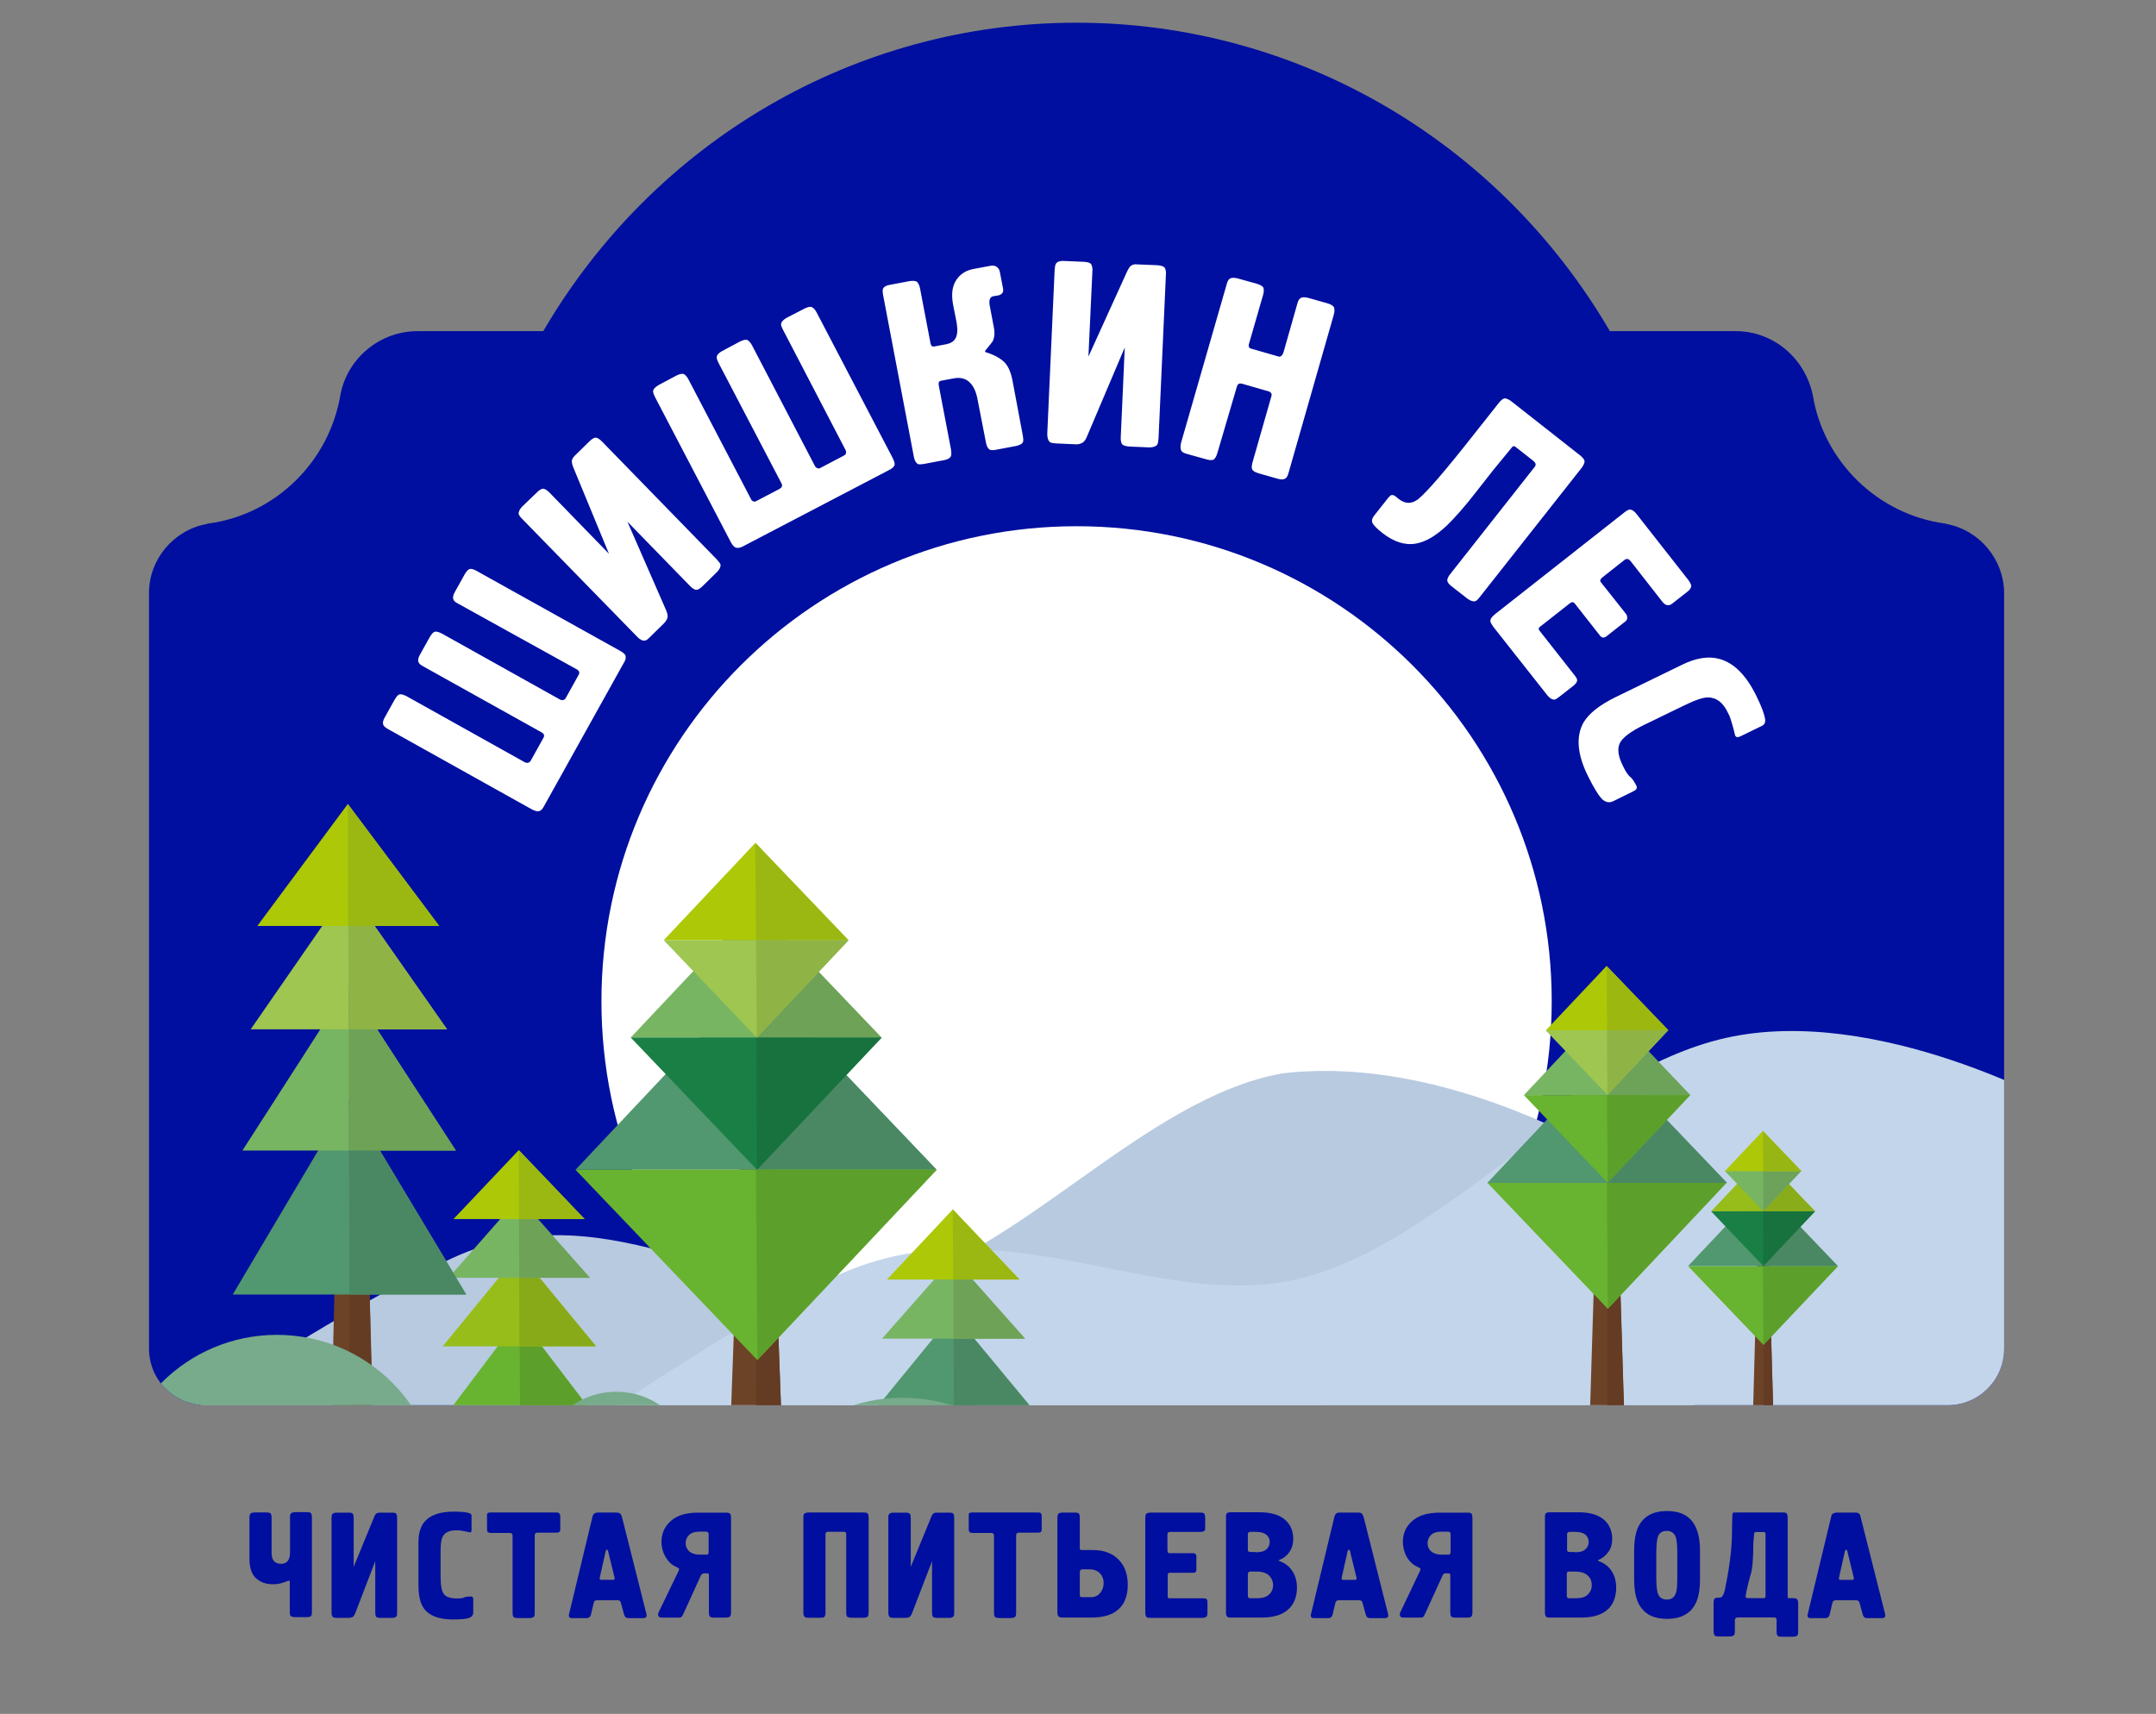
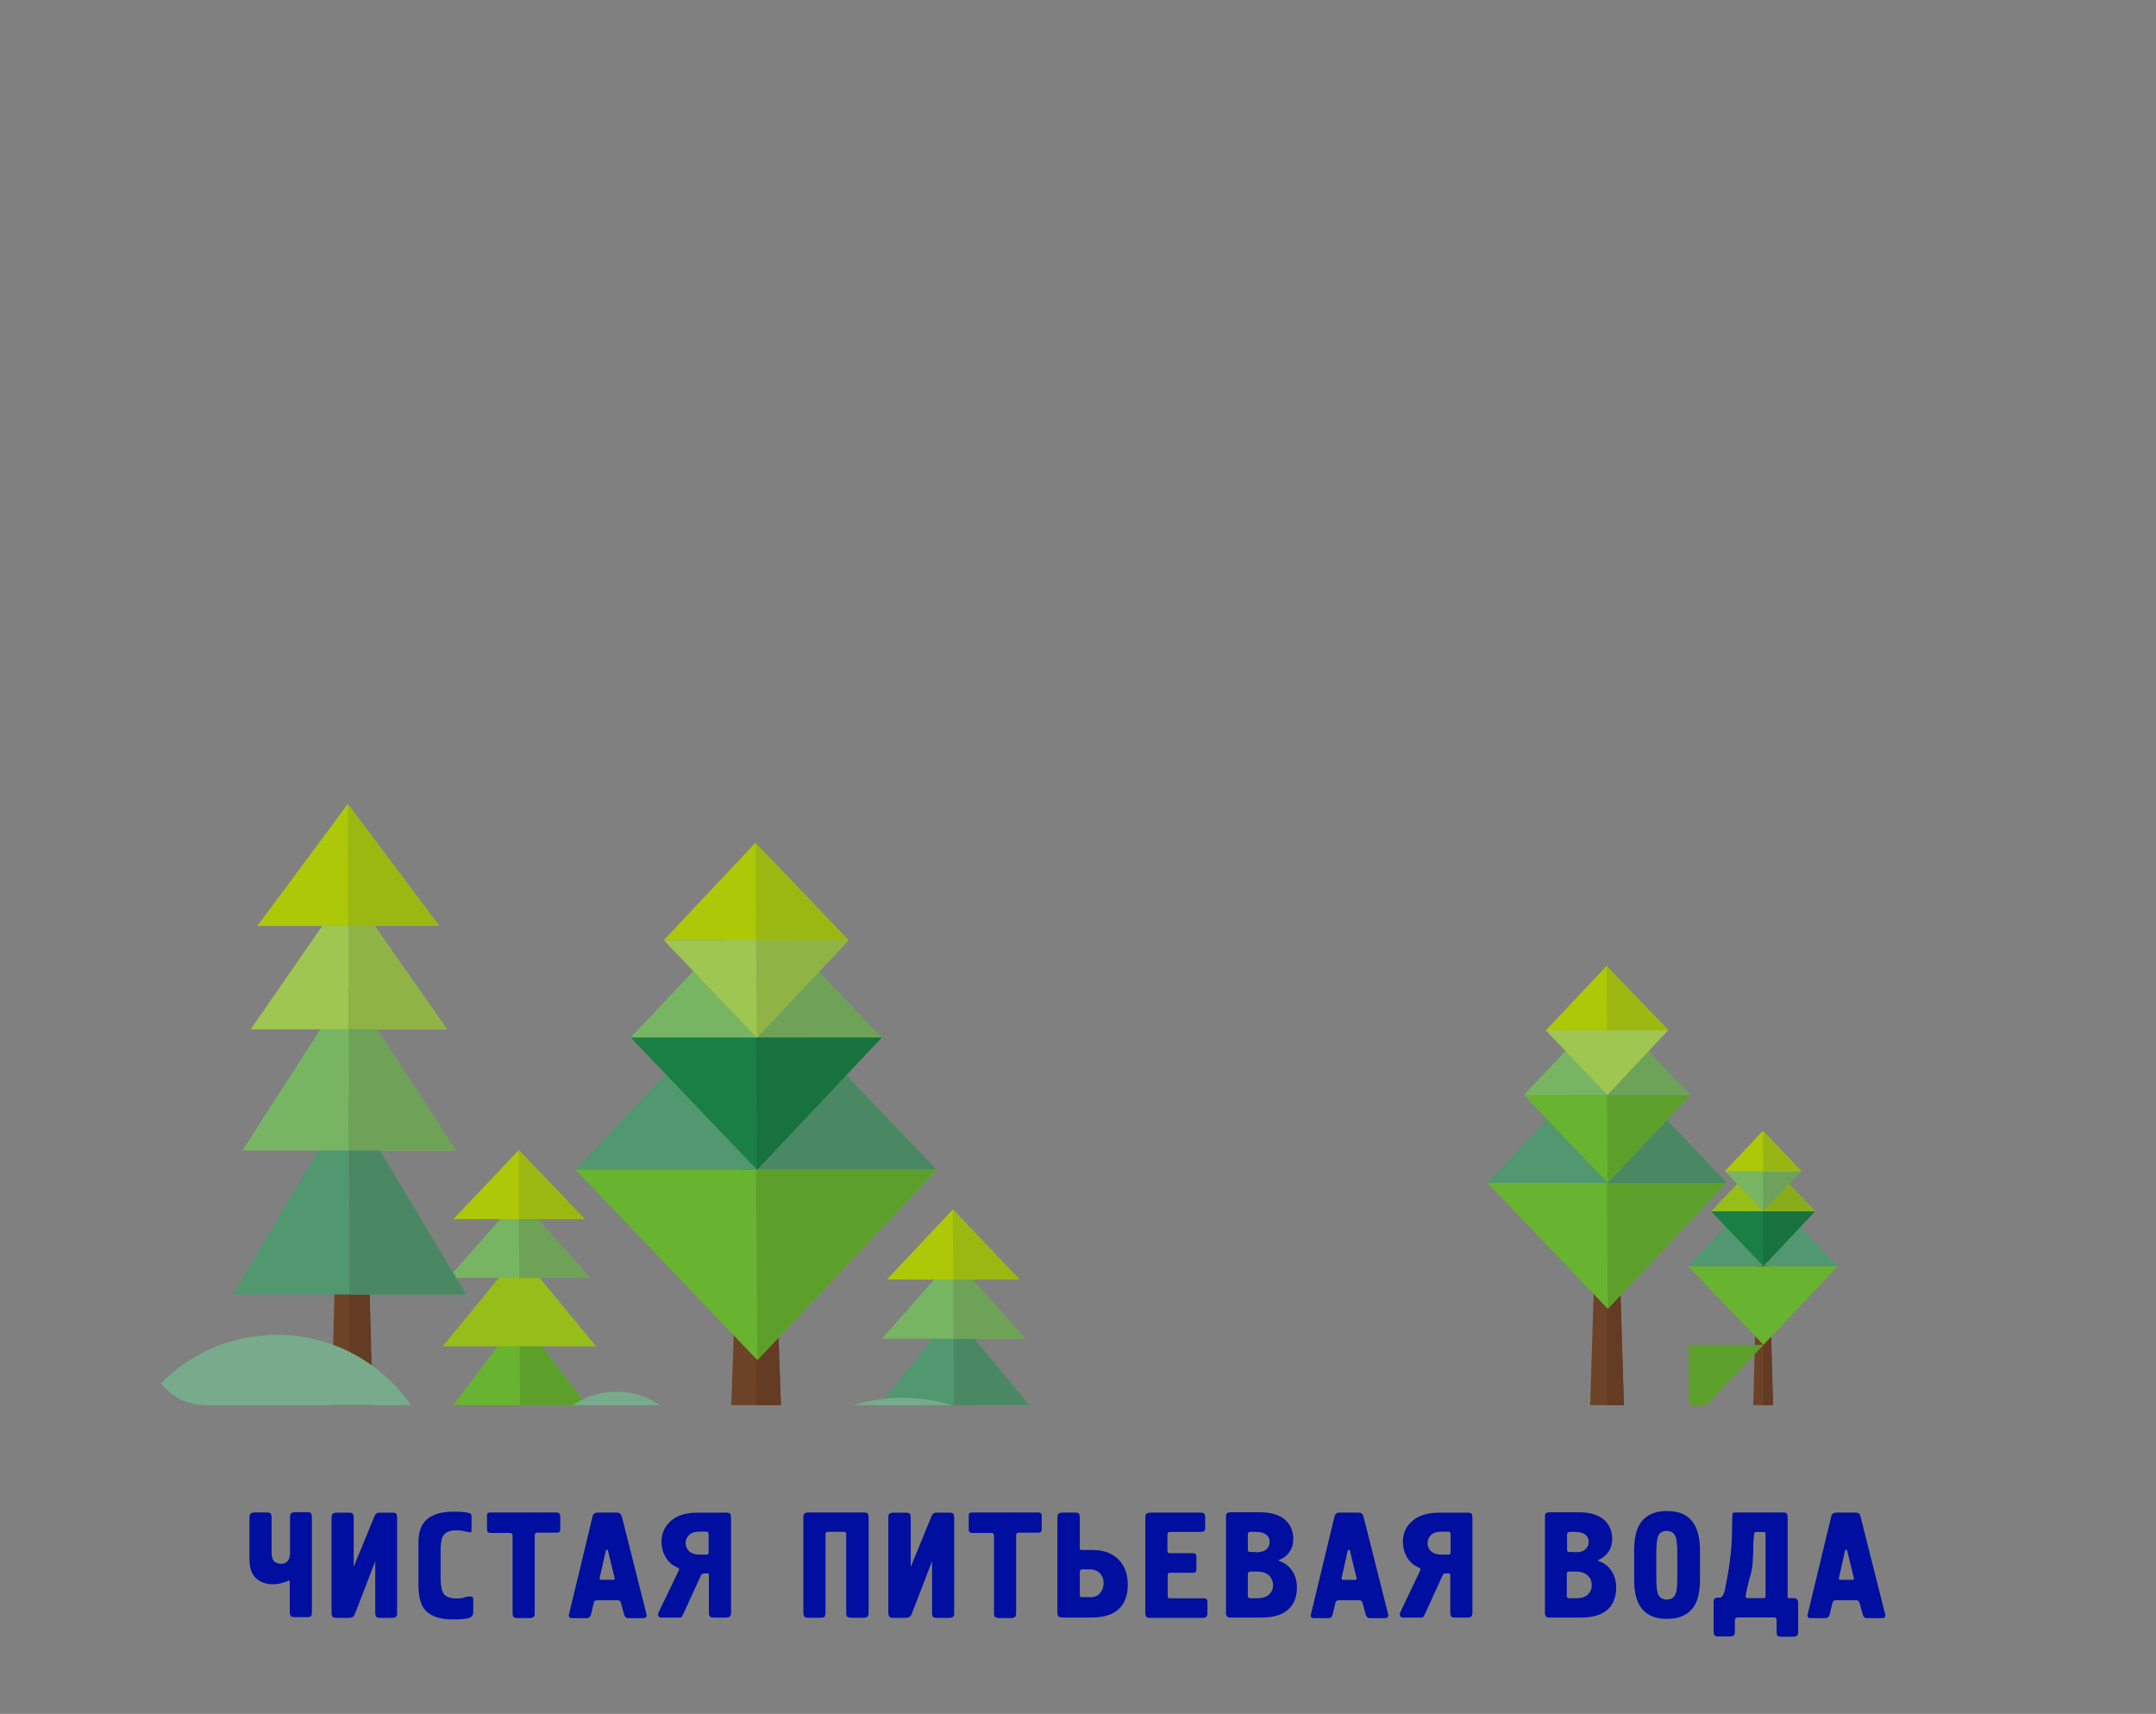
<svg xmlns="http://www.w3.org/2000/svg" xmlns:xlink="http://www.w3.org/1999/xlink" width="759.6" height="604">
  <rect width="100%" height="100%" fill="#808080" stroke="none" />
  <defs>
-     <path id="a" d="M379.3 8c-77.8 0-148.7 41.6-187.9 108.7h-44.3c-13.1 0-24.5 9.3-27.1 22.1-3.9 24-23.1 42.6-46.6 45.7l-.4.1-.4.1C60.9 187 52.5 197.2 52.5 209v266.3c0 11 8.9 19.9 19.9 19.9h613.8c11 0 19.9-8.9 19.9-19.9V209c0-11.8-8.4-22-20-24.3l-.4-.1-.4-.1c-23.6-3.2-42.7-21.8-46.5-45.2-2.7-13.3-14.1-22.6-27.2-22.6h-44.3C528 49.6 457 8 379.3 8z" />
-   </defs>
+     </defs>
  <clipPath id="b">
    <use xlink:href="#a" overflow="visible" />
  </clipPath>
  <g clip-path="url(#b)">
    <path fill-rule="evenodd" clip-rule="evenodd" fill="#000F9F" d="M685.992 184.69l-.4-.1-.4-.1c-23.6-3.2-42.7-21.8-46.5-45.2-2.8-13.3-14.1-22.6-27.2-22.6h-44.3c-39.2-67.1-110.2-108.7-187.9-108.7-77.8 0-148.7 41.6-187.9 108.7h-44.3c-13.1 0-24.5 9.3-27.1 22.1-3.9 24-23.1 42.6-46.6 45.7l-.4.1-.4.1c-11.6 2.3-20.1 12.5-20.1 24.3v500.7c0 11 8.9 19.9 19.9 19.9h613.8c11 0 19.9-8.9 19.9-19.9v-500.7c-.1-11.8-8.5-22-20.1-24.3" />
    <path fill="#FFF" d="M546.698 352.849c0-92.5-75-167.4-167.4-167.4s-167.4 75-167.4 167.4 74.9 167.4 167.4 167.4 167.4-74.9 167.4-167.4" />
    <path fill="#B7CAE0" d="M605.574 432.04s-77.8-62.5-153.6-53.8c-49.4 8.7-93.8 65.4-141.2 75.1-47.4 9.7-95.1-35.6-150.9-10.2s-136.9 84.9-136.9 84.9 21.4 163.4 23.6 162.5c2.3-.9 524.6-10.8 524.6-10.8l34.4-247.7z" />
    <path fill="#C3D5EA" d="M726.41 390.267s-64.8-36.5-118.3-24.5-98.4 71.7-149.7 84.7-106.8-28.9-166.2.3c-59.5 29.2-144.3 94.2-144.3 94.2s34.6 161.6 37 160.5c2.5-1.1 574.8-47.1 574.8-47.1l-33.3-268.1z" />
    <path fill="#FFF" d="M187.325 285.199l-50.5-28.2c-.9-.5-1.5-1-1.7-1.4-.4-.8-.2-1.7.5-2.9l3.4-6.1c.7-1.2 1.3-1.9 1.9-1.9.6-.1 1.4.2 2.4.7l41.7 23.3c.3.1.6.2 1 .1s.7-.3.9-.6l4.5-8.1c.5-.8.3-1.5-.6-2l-41.6-23.2c-1-.5-1.5-1-1.7-1.4-.4-.8-.2-1.7.5-2.9l3.4-6.1c.7-1.2 1.3-1.8 1.9-1.9s1.4.2 2.4.7l41.7 23.3c.3.1.6.2 1 .1s.7-.3.9-.7l4.5-8.1c.5-.8.3-1.5-.6-2l-41.7-23.1c-1-.5-1.6-1-1.7-1.4-.4-.7-.2-1.7.5-2.9l3.4-6.1c.7-1.2 1.3-1.8 1.9-1.9.6-.1 1.4.2 2.3.7l50.6 28.2c1.2.7 1.9 1.3 1.9 2 .1.6-.1 1.4-.7 2.3l-28 50.3c-.5 1-1 1.5-1.4 1.7-.8.4-1.7.2-3-.5m46.528-65.443l-4.9 4.8c-.8.8-1.3 1.2-1.8 1.2-.8.1-1.7-.3-2.7-1.4l-40.4-41.4c-.8-.8-1.2-1.4-1.3-1.8-.1-.8.3-1.7 1.3-2.7l5.1-4.9c1-1 1.8-1.4 2.4-1.3.6.1 1.3.6 2.1 1.4l20.9 21.5-12.3-29.8c-.6-1.3-.8-2.3-.8-2.9.1-.6.4-1.2 1-1.8l5.2-5.1c1-1 1.8-1.4 2.4-1.3.6.1 1.3.6 2.1 1.4l40.4 41.5c.7.8 1.2 1.4 1.3 1.8.1.8-.3 1.7-1.3 2.7l-5 4.9c-1 1-1.8 1.4-2.4 1.3-.6-.1-1.3-.6-2.1-1.4l-22-22.6 13.5 30.9c.6 1.3.8 2.3.6 3-.2.6-.6 1.3-1.3 2m23.74-28.483l-26.8-51.3c-.5-1-.7-1.7-.7-2.1.1-.8.8-1.5 2-2.2l6.2-3.3c1.2-.6 2.1-.8 2.7-.5.5.3 1.1.9 1.6 1.9l22.1 42.3c.1.3.4.5.7.6.4.2.7.1 1.1-.1l8.2-4.3c.8-.5 1.1-1.1.6-2l-22.1-42.3c-.5-1-.7-1.7-.7-2.1.1-.8.8-1.6 2-2.2l6.2-3.3c1.2-.6 2.1-.8 2.7-.5.5.3 1.1.9 1.6 1.9l22.2 42.6c.2.3.4.5.8.6.3.2.7.2 1.1-.1l8.2-4.3c.8-.4 1-1.1.6-2l-22-42.3c-.5-1-.8-1.7-.7-2.1.1-.8.8-1.5 2-2.2l6.2-3.2c1.2-.6 2.1-.8 2.7-.5s1.1.9 1.6 1.8l26.8 51.3c.6 1.3.9 2.1.6 2.7-.3.6-.9 1.1-1.9 1.6l-51.1 26.7c-.9.5-1.6.7-2.1.7-1 .1-1.7-.6-2.4-1.8m64.358-30.401l-10.8-56.8c-.2-1.1-.2-1.9-.1-2.2.3-.8 1.2-1.3 2.5-1.5l6.9-1.3c1.3-.2 2.2-.1 2.7.3.4.5.8 1.2 1 2.3l3.7 19.4c.2.9.6 1.2 1.5 1l4.2-.8c1.4-.3 2.4-.9 3-1.9.8-1.3.9-3.1.5-5.6l-1.3-6.6c-.6-3.4-.3-6.2 1.1-8.4 1.4-2.2 3.5-3.5 6.2-4l5.9-1.1c.8-.1 1.5-.1 2.1.3s1 .9 1.2 1.8l1.1 5.7c.2.9.1 1.5-.3 1.9s-.8.6-1.2.7l-1.8.3c-.8.1-1.2.6-1.4 1.3-.1.7-.1 1.5.1 2.3l1.4 7.4c.4 2 .2 3.6-.4 4.9-.9 1.2-1.8 2.3-2.7 3.4l.1.4c2.4.7 4.5 1.7 6.2 3.1s2.8 3.8 3.4 7.1l3.6 19.2c.2 1.1.2 1.8.1 2.2-.3.8-1.2 1.2-2.5 1.5l-6.9 1.3c-1.4.3-2.3.2-2.7-.3-.5-.5-.8-1.2-1-2.3l-2.9-14.9c-.5-2.9-1.5-5-2.9-6.3s-3.3-1.8-5.7-1.3l-4.3.8c-.7.1-1 .7-.8 1.7l4.3 22.5c.2 1.4.2 2.3-.3 2.8-.4.5-1.2.8-2.2 1l-6.9 1.3c-1.1.2-1.8.2-2.2.1-.8-.5-1.3-1.4-1.5-2.7m56.819-4.308l-6.8-.3c-1.1-.1-1.8-.2-2.1-.5-.6-.5-.9-1.5-.9-2.9l2.6-57.8c.1-1.1.2-1.8.5-2.2.5-.7 1.5-1 2.8-.9l7 .3c1.4.1 2.2.3 2.6.9.3.6.5 1.3.4 2.5l-1.4 30 13.4-29.5c.6-1.3 1.1-2.2 1.6-2.5.5-.4 1.2-.6 2-.5l7.3.3c1.4.1 2.2.4 2.6.9.3.5.5 1.4.4 2.4l-2.6 57.8c-.1 1.1-.2 1.8-.5 2.2-.5.6-1.4.9-2.8.9l-7-.3c-1.4-.1-2.2-.4-2.6-.9-.3-.6-.5-1.4-.4-2.5l1.4-31.5-13.2 31.1c-.5 1.3-1.1 2.2-1.8 2.5-.7.4-1.5.6-2.5.5m57.248-58.462l6.8 1.9c1.3.4 2.1.9 2.3 1.4.2.6.2 1.4-.1 2.5l-4.9 17c-.2.5-.2.9-.1 1.3 0 .3.4.6.9.7l9.4 2.7c.3.1.5.1.6.1.6-.2 1-.7 1.3-1.6l4.8-16.9c.3-1.1.6-1.7 1-2 .6-.5 1.6-.6 3-.2l6.7 1.9c1.3.4 2.1.9 2.3 1.5.2.6.2 1.4-.1 2.5l-15.9 55.6c-.3 1.1-.6 1.7-1 2-.6.5-1.6.6-2.9.2l-6.7-1.9c-1.3-.4-2.1-.9-2.3-1.5-.2-.6-.1-1.4.2-2.5l6.6-23.1c.3-.9-.1-1.5-1-1.8l-9.4-2.7c-.9-.2-1.4.1-1.7.9l-6.9 23.5c-.4 1.4-.9 2.1-1.4 2.4-.6.2-1.4.2-2.4-.1l-6.8-1.9c-1.1-.3-1.7-.6-2-1-.5-.7-.5-1.7-.2-3l16-55.6c.3-1.1.6-1.7.9-2 .7-.6 1.7-.6 3-.3m96.363 43.258l24.3 19.1c1.1.9 1.6 1.6 1.6 2.2-.1.6-.4 1.4-1.1 2.3l-35.8 45.4c-.7.9-1.2 1.4-1.6 1.5-.8.2-1.7-.1-2.8-.9l-5.5-4.3c-1.1-.8-1.6-1.6-1.6-2.2.1-.6.4-1.4 1.1-2.2l29.7-37.7c.6-.7.4-1.4-.4-2.1l-6.1-4.8c-.2-.2-.4-.3-.7-.4-.3-.1-.6.1-.9.5l-6.8 8.3-5.4 6.9c-4.4 5.7-8 9.7-10.6 12.2-3.9 3.7-7.5 5.8-10.9 6.4-3.9.7-7.8-.6-11.8-3.7-1.9-1.5-3.1-2.7-3.5-3.5-.4-.8-.2-1.7.6-2.7l4.9-6.2c.4-.5.8-.9 1.2-1 .4-.1 1 .1 1.7.7l.7.6c2.4 1.9 4.6 1.9 6.9.2 3-2.4 9.5-9.9 19.4-22.5l9.1-11.5c.7-.9 1.3-1.3 1.7-1.5.6-.2 1.5.1 2.6.9m-5.681 75.1l45.5-35.8c.8-.7 1.5-1 1.9-1.1.8 0 1.7.5 2.5 1.6l18.2 23.2c.8 1.1 1.2 1.9 1 2.5s-.7 1.3-1.6 1.9l-5.1 4c-.5.4-1.1.6-1.7.5-.6-.1-1.2-.5-1.8-1.3l-11.1-14.2c-.7-.9-1.4-1-2.2-.4l-7.6 6c-.9.7-1.1 1.3-.7 1.8l8.8 11.1c.4.5.5.9.5 1.5 0 .5-.2.9-.6 1.2l-6.6 5.2c-1 .8-1.8.7-2.5-.3l-8.8-11.2c-.5-.6-1.1-.6-1.9.1l-10.3 8.1c-.6.4-.6.9-.2 1.4l12.5 15.9c.6.8.9 1.4.7 1.9-.1.5-.5.9-1 1.4l-5.1 4c-.9.7-1.5 1.1-1.9 1.1-.8 0-1.6-.5-2.5-1.6l-19-24.1c-.6-.9-1-1.5-1-1.9-.1-.8.5-1.6 1.6-2.5m94.115 39.315l-7.6 3.7c-.4.2-.8.3-1.1.3s-.6-.2-.8-.6c-.3-1.4-.7-2.8-1.1-4.2-.4-1.4-.8-2.7-1.4-3.7-1.7-3.7-4.1-5.5-7.1-5.5-1.8 0-4.6 1-8.5 2.9l-14 6.8c-4.7 2.3-7.6 4.5-8.5 6.4-1 2-.6 4.7 1.1 8.1.9 1.9 1.8 3.2 2.4 3.7.7.5 1.5 1.6 2.3 3.2.4.8.1 1.4-.9 1.9l-7.3 3.6c-1.3.6-2.5.4-3.7-.6-1.2-1.1-3-3.9-5.3-8.6-3.6-7.4-4.1-13.6-1.5-18.4 1.9-3.3 5.7-6.3 11.4-9.1l23.4-11.4c4.9-2.4 9.2-3.1 13-2.1 5.1 1.3 9.5 5.6 13.1 12.9 2 4 3 6.9 3.2 8.6.1.9-.3 1.7-1.1 2.1" />
  </g>
  <defs>
    <path id="c" d="M-24 8h783.6v721.6H-24z" />
  </defs>
  <clipPath id="d">
    <use xlink:href="#c" overflow="visible" />
  </clipPath>
  <g clip-path="url(#d)">
    <path fill="#000F9F" d="M87.887 549.305v-14.4c0-.6.1-1.1.2-1.3.3-.4.8-.6 1.7-.6h4.1c.8 0 1.3.1 1.5.4s.3.8.3 1.4v12.6c0 1.4.4 2.4 1.1 3 .5.4 1.3.7 2.2.7 1.3 0 2.2-.5 2.7-1.5.4-.7.5-1.6.5-2.8v-12c0-.6 0-1.1.2-1.3.3-.4.8-.6 1.6-.6h4.1c.8 0 1.3.1 1.5.4s.3.8.3 1.4v33.4c0 .8-.1 1.3-.4 1.5s-.8.3-1.4.3h-4.1c-.8 0-1.3-.2-1.6-.4-.2-.3-.3-.8-.3-1.4v-10.6c0-.3-.1-.5-.3-.5-.7.3-1.6.6-2.6.9s-2 .4-3 .4c-2.3 0-4.2-.6-5.6-1.8-1.8-1.3-2.7-3.8-2.7-7.2m34.823 20.867h-4c-.6 0-1.1-.1-1.3-.2-.4-.3-.6-.8-.6-1.6v-33.4c0-.6.1-1.1.2-1.3.3-.4.8-.6 1.7-.6h4.1c.8 0 1.3.1 1.5.4s.3.8.3 1.4v17.3l7.1-17.3c.3-.8.6-1.3.9-1.5s.7-.3 1.2-.3h4.3c.8 0 1.3.1 1.5.4s.3.8.3 1.4v33.4c0 .6 0 1.1-.2 1.3-.3.4-.8.6-1.6.6h-4.1c-.8 0-1.3-.2-1.5-.4-.2-.3-.3-.8-.3-1.4v-18.2l-7 18.2c-.3.8-.6 1.3-1 1.5-.5.2-.9.3-1.5.3m43.423-35.96v4.9c0 .3 0 .5-.1.7s-.2.2-.5.2c-.8-.2-1.6-.3-2.5-.5s-1.7-.2-2.4-.2c-2.4 0-4 .8-4.7 2.3-.5.9-.7 2.7-.7 5.1v9c0 3.1.4 5.1 1.2 6.1s2.3 1.5 4.6 1.5c1.2 0 2.2-.1 2.6-.4.5-.2 1.2-.3 2.3-.3.5 0 .8.3.8 1v4.7c0 .8-.4 1.4-1.3 1.8s-2.9.6-6 .6c-4.8 0-8.2-1.3-10.1-3.9-1.3-1.8-1.9-4.6-1.9-8.2v-15.1c0-3.1.7-5.6 2.2-7.3 2-2.3 5.4-3.5 10.2-3.5 2.7 0 4.5.2 5.4.5.6.1.9.5.9 1m6.561-1.188h23.5c.4 0 .7.1.9.4s.3.6.3.9v4.7c0 .7-.4 1.1-1.1 1.1h-6.9c-.7 0-1 .3-1 1v27.2c0 .6 0 1.1-.2 1.3-.3.4-.8.6-1.7.6h-4.1c-.8 0-1.3-.2-1.5-.4-.2-.3-.3-.8-.3-1.4v-27.2c0-.6-.3-1-1-1h-6.7c-.9 0-1.3-.4-1.3-1.1v-5c-.1-.8.3-1.1 1.1-1.1m39.022 23.721h4.4c.4 0 .5-.3.4-.8l-2.3-9.4c0-.1-.1-.3-.2-.3-.1-.1-.2-.1-.2-.2-.2.2-.3.4-.4.5l-2.1 9.4c-.1.5 0 .8.4.8m-1.1-23.7h6.7c.5 0 .8.1 1.1.3.3.2.5.6.7 1.2l8.6 34.1c.1.2.1.4.1.7 0 .6-.4.9-1.2.9h-5.2c-.5 0-.9-.2-1.1-.4-.2-.3-.4-.6-.5-1.1l-1.1-4c-.1-.5-.5-.8-1.1-.8h-7.3c-.6 0-1 .3-1.1.8l-1 4.2c-.1.4-.2.7-.5.9-.2.3-.6.4-1.1.4h-5.2c-.7 0-1-.3-1-1v-.3c.1-.1.1-.2.1-.2l8.2-34.1c.1-.6.4-1 .6-1.2.4-.3.8-.4 1.3-.4m39.048 13.924v-6.3c0-.6-.3-.9-.9-.9h-2.3c-1.7 0-3 .4-3.8 1.3-.7.7-1.1 1.7-1.1 2.7 0 1.3.5 2.2 1.3 3 .9.7 2.1 1.1 3.5 1.1h2.4c.6.1.9-.2.9-.9m-3.8-13.9h9.8c.8 0 1.3.1 1.6.4.2.3.3.8.3 1.4v33.4c0 .8-.2 1.3-.5 1.5s-.8.3-1.4.3h-4.1c-.8 0-1.3-.2-1.5-.4-.2-.3-.3-.8-.3-1.4v-13.2c0-.4-.2-.6-.6-.6h-1c-.5 0-.9.2-1.2.7l-6.3 13.8c-.2.4-.4.7-.6.9-.2.2-.7.2-1.4.2h-5.5c-.9 0-1.3-.4-1.3-1.2 0-.2.1-.4.2-.7l6.9-14.3c.2-.3.3-.6.3-.9 0-.2-.2-.4-.7-.6-.7-.4-1.2-.6-1.5-.8-1.5-1.1-2.5-2.5-3.2-4.1-.5-1.3-.8-2.6-.8-4.1 0-2.7.9-5 2.8-6.9 2.2-2.3 5.6-3.4 10-3.4m38.98-.045h19.4c.8 0 1.3.1 1.5.4s.3.8.3 1.4v33.4c0 .6-.1 1.1-.2 1.3-.3.4-.8.6-1.7.6h-4.1c-.8 0-1.3-.2-1.6-.4-.2-.3-.3-.8-.3-1.4v-27.7c0-.6-.3-.8-.8-.8h-5.7c-.5 0-.8.3-.8.8v27.7c0 .8-.2 1.3-.4 1.5-.3.2-.8.3-1.4.3h-4.1c-.6 0-1.1-.1-1.3-.2-.4-.3-.6-.8-.6-1.6v-33.4c0-.6 0-1.1.2-1.3.3-.4.8-.6 1.6-.6m34.038 37.148h-4c-.7 0-1.1-.1-1.3-.2-.4-.3-.6-.8-.6-1.6v-33.4c0-.6 0-1.1.2-1.3.3-.4.8-.6 1.7-.6h4.1c.8 0 1.3.1 1.6.4.2.3.3.8.3 1.4v17.3l7.1-17.3c.3-.8.6-1.3.9-1.5.2-.2.6-.3 1.2-.3h4.3c.8 0 1.3.1 1.5.4s.3.8.3 1.4v33.4c0 .6 0 1.1-.2 1.3-.3.4-.8.6-1.7.6h-4.1c-.8 0-1.3-.2-1.5-.4-.2-.3-.3-.8-.3-1.4v-18.2l-7 18.2c-.3.8-.6 1.3-1 1.5-.4.2-.9.3-1.5.3m23.531-37.148h23.5c.4 0 .7.1.9.4.2.3.2.6.2.9v4.7c0 .7-.4 1.1-1.1 1.1h-6.9c-.7 0-1 .3-1 1v27.2c0 .6-.1 1.1-.2 1.3-.3.4-.9.6-1.6.6h-4.1c-.8 0-1.3-.2-1.6-.4-.2-.3-.3-.8-.3-1.4v-27.2c0-.6-.3-1-.9-1h-6.7c-.9 0-1.3-.4-1.3-1.1v-5c-.1-.8.3-1.1 1.1-1.1m38.027 20.926v8.2c0 .5.2.7.7.7h3.4c1.2 0 2.3-.5 3.1-1.5.8-1 1.2-2.1 1.2-3.5 0-1.3-.4-2.4-1.3-3.4-.9-.9-2.1-1.4-3.6-1.4h-2.7c-.5.1-.8.4-.8.9m-7.9 14.4v-33.4c0-.6.1-1.1.2-1.3.3-.4.8-.6 1.7-.6h4.2c.8 0 1.3.1 1.5.4s.3.8.3 1.4v10.8c0 .4.2.6.6.6h3.9c3.9 0 6.9 1.1 9.1 3.3 2.2 2.2 3.3 5.2 3.3 9 0 4.5-1.6 7.7-4.6 9.6-2.1 1.3-4.9 1.9-8.4 1.9h-9.9c-.8 0-1.3-.2-1.5-.4-.2-.2-.4-.7-.4-1.3m30.973.01v-33.4c0-.6.1-1.1.2-1.3.3-.4.8-.6 1.7-.6h17.4c.8 0 1.3.1 1.5.4s.3.8.3 1.4v3.8c0 .4-.1.7-.4.9-.3.2-.7.3-1.2.3h-10.7c-.7 0-1 .3-1 .9v5.6c0 .6.2 1 .6 1h8.4c.4 0 .7.1.9.3.2.2.3.4.3.7v4.8c0 .7-.3 1.1-1 1.1h-8.4c-.5 0-.7.3-.7.9v7.5c0 .4.2.6.6.6h11.9c.6 0 1 .1 1.2.3.2.2.3.6.3 1v3.7c0 .6-.1 1.1-.2 1.3-.3.4-.8.6-1.7.6h-18.2c-.7 0-1.1-.1-1.3-.2-.3-.3-.5-.8-.5-1.6m36.927-5.12h2.4c1.9 0 3.3-.4 4.3-1.3.9-.9 1.4-2 1.4-3.3s-.5-2.4-1.3-3.3c-1-1-2.5-1.5-4.4-1.5h-2.3c-.4 0-.6.1-.7.3-.1.2-.2.4-.2.6v7.8c.1.5.4.7.8.7m2-16.2c1.7 0 2.9-.3 3.7-1 .8-.7 1.2-1.6 1.2-2.6s-.3-1.8-1-2.4c-.8-.8-2.2-1.2-4-1.2h-1.7c-.7 0-1 .3-1 .8v5.7c0 .4.4.6 1 .6h1.8v.1zm-10.5 21.3v-33.9c0-.6.1-1 .4-1.2.2-.2.7-.3 1.2-.3h10.2c4.1 0 7.1.9 9.2 2.8 1.8 1.7 2.7 3.9 2.7 6.6 0 1.7-.4 3.2-1.3 4.5-.8 1.3-2.1 2.3-3.8 3v.2c2 .7 3.6 1.8 4.7 3.5 1.1 1.6 1.7 3.6 1.7 5.9 0 3.1-.9 5.6-2.7 7.4-2.1 2.1-5.2 3.2-9.6 3.2h-11.2c-1 .1-1.5-.5-1.5-1.7m41.175-11.595h4.4c.4 0 .5-.3.4-.8l-2.3-9.4c0-.1-.1-.3-.2-.3l-.2-.2c-.2.2-.4.4-.4.5l-2.1 9.4c-.1.5 0 .8.4.8m-1.2-23.7h6.7c.5 0 .8.1 1.1.3.3.2.5.6.7 1.2l8.6 34.1c.1.2.1.4.1.7 0 .6-.4.9-1.2.9h-5.2c-.5 0-.9-.2-1.1-.4-.2-.3-.4-.6-.5-1.1l-1.1-4c-.1-.5-.5-.8-1.1-.8h-7.3c-.6 0-.9.3-1.1.8l-1 4.2c-.1.4-.2.7-.5.9-.2.3-.6.4-1.1.4h-5.1c-.7 0-1-.3-1-1v-.3c.1-.1.1-.2.1-.2l8.2-34.1c.2-.6.3-1 .6-1.2.3-.3.7-.4 1.2-.4m39.157 13.924v-6.3c0-.6-.3-.9-.9-.9h-2.3c-1.7 0-3 .4-3.8 1.3-.7.7-1.1 1.7-1.1 2.7 0 1.3.4 2.2 1.3 3 .9.7 2 1.1 3.6 1.1h2.4c.5.1.8-.2.8-.9m-3.9-13.9h9.8c.8 0 1.3.1 1.5.4s.3.8.3 1.4v33.4c0 .8-.2 1.3-.5 1.5s-.7.3-1.4.3h-4.1c-.8 0-1.3-.2-1.5-.4-.2-.3-.3-.8-.3-1.4v-13.2c0-.4-.2-.6-.6-.6h-1c-.5 0-.9.2-1.1.7l-6.3 13.8c-.2.4-.4.7-.6.9-.2.2-.7.2-1.4.2h-5.5c-.9 0-1.3-.4-1.3-1.2 0-.2.1-.4.2-.7l6.8-14.3c.2-.3.3-.6.3-.9 0-.2-.2-.4-.7-.6-.7-.4-1.2-.6-1.5-.8-1.5-1.1-2.6-2.5-3.2-4.1-.5-1.3-.8-2.6-.8-4.1 0-2.7.9-5 2.8-6.9 2.3-2.3 5.7-3.4 10.1-3.4m45.648 30.171h2.4c1.9 0 3.3-.4 4.2-1.3.9-.9 1.4-2 1.4-3.3s-.4-2.4-1.3-3.3c-1-1-2.5-1.5-4.4-1.5h-2.3c-.4 0-.6.1-.7.3-.1.2-.1.4-.1.6v7.8c.1.5.3.7.8.7m2-16.2c1.7 0 2.9-.3 3.7-1 .8-.7 1.2-1.6 1.2-2.6s-.3-1.8-.9-2.4c-.8-.8-2.2-1.2-4-1.2h-1.7c-.6 0-1 .3-1 .8v5.7c0 .4.4.6 1 .6h1.7v.1zm-10.5 21.3v-33.9c0-.6.1-1 .4-1.2.2-.2.6-.3 1.2-.3h10.2c4.1 0 7.1.9 9.2 2.8 1.8 1.7 2.7 3.9 2.7 6.6 0 1.7-.4 3.2-1.3 4.5-.9 1.3-2.1 2.3-3.7 3v.2c2 .7 3.6 1.8 4.7 3.5 1.1 1.6 1.7 3.6 1.7 5.9 0 3.1-.9 5.6-2.6 7.4-2.1 2.1-5.3 3.2-9.6 3.2h-11.3c-1.1.1-1.6-.5-1.6-1.7m46.626-12.645v-8.3c0-2.8-.2-4.6-.5-5.6-.5-1.5-1.6-2.3-3.2-2.3-1.7 0-2.8.8-3.2 2.3-.3 1-.5 2.9-.5 5.7v8.3c0 2.8.2 4.6.5 5.6.5 1.6 1.6 2.3 3.2 2.3 1.7 0 2.7-.8 3.2-2.3.4-1 .5-2.9.5-5.7m-15.2.9v-10.1c0-3.5.5-6.3 1.4-8.3 1.8-3.8 5.2-5.7 10.2-5.7 4.7 0 8 1.7 9.8 5.1 1.2 2.2 1.8 5.1 1.8 8.9v10.1c0 3.5-.5 6.3-1.4 8.2-1.8 3.8-5.2 5.7-10.2 5.7-3.9 0-6.8-1.1-8.7-3.4-2-2.2-2.9-5.7-2.9-10.5m46.287 5.904v-22c0-.4-.2-.6-.6-.6h-2.7c-.5 0-.7.2-.7.6l-.3 3.3c0 5.5-.3 9.2-1 11.3-.7 2.4-1.3 4.9-1.7 7.3v.4c.1.2.3.4.7.4h5.5c.6.1.8-.2.8-.7m-9.8-29.5h15.8c.8 0 1.3.1 1.5.4s.3.8.3 1.4v27.7c0 .4 0 .6.1.6 0 .1.3.1.6.1h1.2c.6 0 1.1.1 1.2.2.4.3.6.8.6 1.6v10c0 .8-.1 1.3-.5 1.5-.3.2-.8.3-1.4.3h-3.9c-.8 0-1.3-.1-1.5-.4s-.3-.8-.3-1.4v-4.2c0-.5-.3-.8-.8-.8h-12.9c-.6 0-1 .3-1 1v3.9c0 .8-.1 1.3-.5 1.5-.3.2-.8.3-1.4.3h-3.8c-.8 0-1.3-.1-1.5-.5-.2-.3-.3-.8-.3-1.4v-10c0-.8.2-1.3.4-1.5.3-.2.8-.3 1.4-.3h.5c.5 0 1-.6 1.4-1.7.2-.5.4-1.4.6-2.7.8-3.8 1.4-7.7 1.8-11.6.3-2.9.4-5.8.4-8.5l.1-4.2c0-.7.2-1.2.4-1.3.4.1.9 0 1.5 0m36.095 23.746h4.4c.4 0 .5-.3.4-.8l-2.3-9.4c0-.1-.1-.3-.2-.3l-.2-.2c-.2.2-.3.4-.4.5l-2.1 9.4c-.1.5 0 .8.4.8m-1.2-23.7h6.7c.5 0 .8.1 1.1.3.3.2.5.6.6 1.2l8.6 34.1c.1.2.1.4.1.7 0 .6-.4.9-1.2.9h-5.2c-.5 0-.9-.2-1.1-.4-.2-.3-.4-.6-.5-1.1l-1.1-4c-.2-.5-.5-.8-1.1-.8h-7.3c-.6 0-.9.3-1.1.8l-1 4.2c-.1.4-.2.7-.5.9-.2.3-.6.4-1.1.4h-5.2c-.7 0-1-.3-1-1v-.3c.1-.1.1-.2.1-.2l8.2-34.1c.1-.6.3-1 .6-1.2.5-.3.9-.4 1.4-.4" />
  </g>
  <defs>
    <path id="e" d="M379.3 8c-77.8 0-148.7 41.6-187.9 108.7h-44.3c-13.1 0-24.5 9.3-27.1 22.1-3.9 24-23.1 42.6-46.6 45.7l-.4.1-.4.1C60.9 187 52.5 197.2 52.5 209v266.3c0 11 8.9 19.9 19.9 19.9h613.8c11 0 19.9-8.9 19.9-19.9V209c0-11.8-8.4-22-20-24.3l-.4-.1-.4-.1c-23.6-3.2-42.7-21.8-46.5-45.2-2.7-13.3-14.1-22.6-27.2-22.6h-44.3C528 49.6 457 8 379.3 8z" />
  </defs>
  <clipPath id="f">
    <use xlink:href="#e" overflow="visible" />
  </clipPath>
  <g clip-path="url(#f)">
    <path fill="#6D4328" d="M559.632 515.486l4.5-146.7h4.1l4.5 146.7h-13.1z" />
    <path fill="#643B23" d="M566.268 368.784h2l4.5 146.7h-6.5v-146.7z" />
    <path fill="#68B330" d="M566.456 461.246l41.9-44.5h-84.4l42.5 44.5z" />
    <path fill="#5CA02B" d="M566.456 461.246l41.9-44.5h-42.2l.3 44.5z" />
    <path fill="#51976F" d="M565.924 372.36l-41.9 44.5h84.4l-42.5-44.5z" />
    <path fill="#4A8864" d="M565.924 372.36l.3 44.5h42.2l-42.5-44.5z" />
    <path fill="#78B563" d="M566.006 355.018l-29.1 30.9h58.6l-29.5-30.9z" />
    <path fill="#68B330" d="M566.391 416.817l29.1-30.9h-58.6l29.5 30.9z" />
    <path fill="#6DA259" d="M566.006 355.018l.2 30.9h29.3l-29.5-30.9z" />
    <path fill="#5CA02B" d="M566.391 416.817l29.1-30.9h-29.3l.2 30.9z" />
    <path fill="#ACC807" d="M566.03 340.412l-21.4 22.7h43.2l-21.8-22.7z" />
    <path fill="#9EC650" d="M566.35 385.87l21.4-22.8h-43.2l21.8 22.8z" />
    <path fill="#9CB810" d="M566.03 340.412l.2 22.7h21.6l-21.8-22.7z" />
-     <path fill="#90B346" d="M566.35 385.87l21.4-22.8h-21.6l.2 22.8z" />
    <path fill="#6D4328" d="M617.142 515.486l2.7-99.3h2.6l2.8 99.3h-8.1z" />
    <path fill="#643B23" d="M621.173 416.223h1.3l2.8 99.3h-4v-99.3h-.1z" />
    <path fill="#51976F" d="M620.932 418.39l-26.2 27.8h52.7l-26.5-27.8z" />
    <path fill="#68B330" d="M621.294 473.96l26.2-27.7h-52.7l26.5 27.7z" />
-     <path fill="#4A8864" d="M620.932 418.39l.2 27.8h26.4l-26.6-27.8z" />
-     <path fill="#5CA02B" d="M621.294 473.96l26.2-27.7h-26.4l.2 27.7z" />
+     <path fill="#5CA02B" d="M621.294 473.96h-26.4l.2 27.7z" />
    <path fill="#1A7F44" d="M621.255 446.182l18.2-19.3h-36.6l18.4 19.3z" />
    <path fill="#17723E" d="M621.255 446.182l18.2-19.3h-18.3l.1 19.3z" />
    <path fill="#96BD19" d="M621.073 407.667l-18.2 19.2h36.6l-18.4-19.2z" />
    <path fill="#89AD1A" d="M621.073 407.667l.1 19.2h18.3l-18.4-19.2z" />
    <path fill="#78B563" d="M621.237 426.84l13.4-14.2h-27l13.6 14.2z" />
    <path fill="#6DA25A" d="M621.237 426.84l13.4-14.2h-13.5l.1 14.2z" />
    <path fill="#ACC807" d="M621.091 398.536l-13.4 14.2h27l-13.6-14.2z" />
    <path fill="#98B613" d="M621.091 398.536l.1 14.2h13.5l-13.6-14.2z" />
    <path fill="#6D4328" d="M276.344 527.846h-19.9l6.8-188h6.2l6.9 188z" />
    <path fill="#643B23" d="M276.344 527.846h-10l.1-187.9h3l6.9 187.9z" />
    <path fill="#51976F" d="M265.977 345.126l-63.2 67.1h127.2l-64-67.1z" />
    <path fill="#4A8864" d="M265.977 345.126l.4 67.1h63.6l-64-67.1z" />
    <path fill="#68B330" d="M266.83 479.309l63.2-67.1h-127.3l64.1 67.1z" />
    <path fill="#78B563" d="M266.076 319.08l-43.9 46.6h88.4l-44.5-46.6z" />
    <path fill="#1A7F44" d="M266.72 412.241l43.9-46.6h-88.4l44.5 46.6z" />
    <path fill="#6DA257" d="M266.076 319.08l.3 46.6h44.2l-44.5-46.6z" />
    <path fill="#17723E" d="M266.72 412.241l43.9-46.6h-44.2l.3 46.6z" />
    <path fill="#5CA02B" d="M266.83 479.309l63.2-67.1h-63.7l.5 67.1z" />
    <path fill="#ACC807" d="M266.14 297.043l-32.3 34.3h65.1l-32.8-34.3z" />
    <path fill="#9EC650" d="M266.655 365.657l32.3-34.3h-65.1l32.8 34.3z" />
    <path fill="#9BB812" d="M266.14 297.043l.2 34.3h32.6l-32.8-34.3z" />
    <path fill="#90B346" d="M266.655 365.657l32.3-34.3h-32.6l.3 34.3z" />
    <path fill="#5AB03B" d="M335.986 485.767l-29.8 39.5h60l-30.2-39.5z" />
    <path fill="#509D35" d="M335.986 485.767l.2 39.5h30l-30.2-39.5z" />
    <path fill="#51976F" d="M335.91 462.93l-27.2 33.3h54.8l-27.6-33.3z" />
    <path fill="#4A8864" d="M335.91 462.93l.2 33.3h27.4l-27.6-33.3z" />
    <path fill="#78B563" d="M335.852 443.26l-25.1 28.5h50.4l-25.3-28.5z" />
    <path fill="#6DA257" d="M335.852 443.26l.1 28.5h25.2l-25.3-28.5z" />
    <path fill="#ACC807" d="M335.693 426.216l-23.2 24.7h46.7l-23.5-24.7z" />
    <path fill="#9BB812" d="M335.693 426.216l.1 24.7h23.4l-23.5-24.7z" />
    <path fill="#77AB8B" d="M318.004 492.59c-32.2 0-58.3 26.1-58.3 58.3h116.5c.1-32.2-26-58.3-58.2-58.3" />
    <path fill="#68B330" d="M183.056 464.186l-29.4 39.1h59.2l-29.8-39.1z" />
    <path fill="#5CA02B" d="M183.056 464.186l.2 39.1h29.6l-29.8-39.1z" />
    <path fill="#96BD19" d="M182.891 441.557l-26.9 32.9h54l-27.1-32.9z" />
-     <path fill="#88AA19" d="M182.891 441.557l.1 32.9h27l-27.1-32.9z" />
    <path fill="#78B563" d="M182.833 422.107l-24.8 28.2h49.8l-25-28.2z" />
    <path fill="#6DA257" d="M182.833 422.107l.1 28.2h24.9l-25-28.2z" />
    <path fill="#ACC807" d="M182.774 405.309l-23 24.3h46.2l-23.2-24.3z" />
    <path fill="#9BB812" d="M182.774 405.309l.1 24.3h23.1l-23.2-24.3z" />
    <path fill="#77AB8B" d="M217.148 490.471c-15.1 0-27.3 12.2-27.3 27.3h54.6c0-15.1-12.2-27.3-27.3-27.3" />
    <path fill="#6D4328" d="M131.251 500.245h-14.5l5-207.2h4.6l4.9 207.2z" />
    <path fill="#643B23" d="M131.45 500.245h-8.3v-207.2h2.6l5.7 207.2z" />
    <path fill="#51976F" d="M122.909 387.195l-40.9 69h82.3l-41.4-69z" />
    <path fill="#78B563" d="M122.81 347.264l-37.4 58.2h75.2l-37.8-58.2z" />
    <path fill="#9EC650" d="M122.71 313.05l-34.4 49.7h69.2l-34.8-49.7z" />
    <path fill="#ACC807" d="M122.545 283.327l-31.9 43h64.1l-32.2-43z" />
    <path fill="#4A8864" d="M122.909 387.195l.2 69h41.1l-41.3-69z" />
    <path fill="#6DA257" d="M122.81 347.264l.2 58.2h37.6l-37.8-58.2z" />
    <path fill="#90B346" d="M122.71 313.05l.2 49.7h34.6l-34.8-49.7z" />
    <path fill="#9BB812" d="M122.545 283.327l.1 43h32.1l-32.2-43z" />
    <path fill="#77AB8B" d="M97.564 470.416c-31.7 0-57.4 25.7-57.4 57.4h114.8c0-31.7-25.7-57.4-57.4-57.4" />
  </g>
</svg>